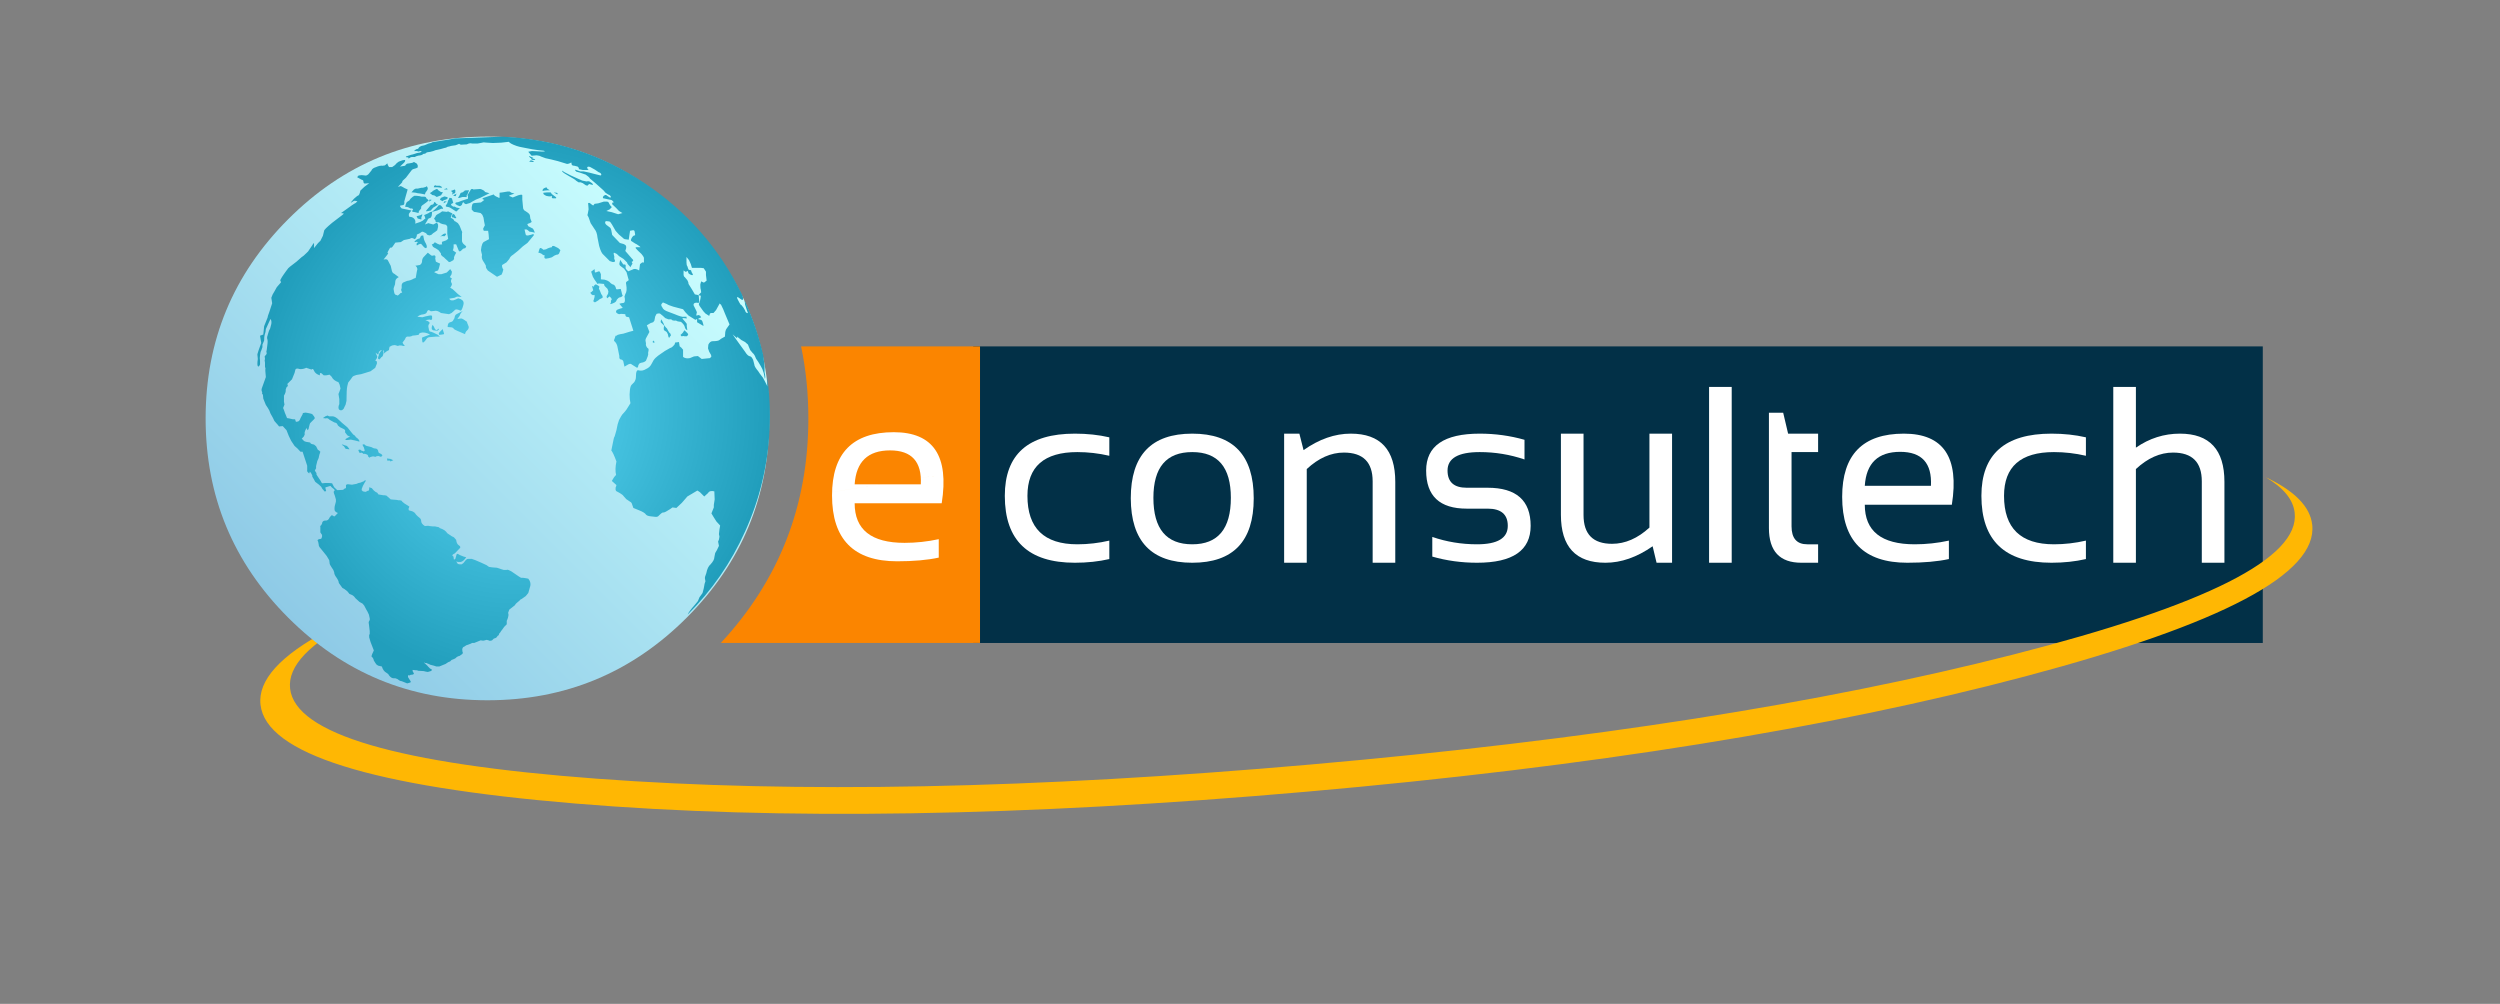
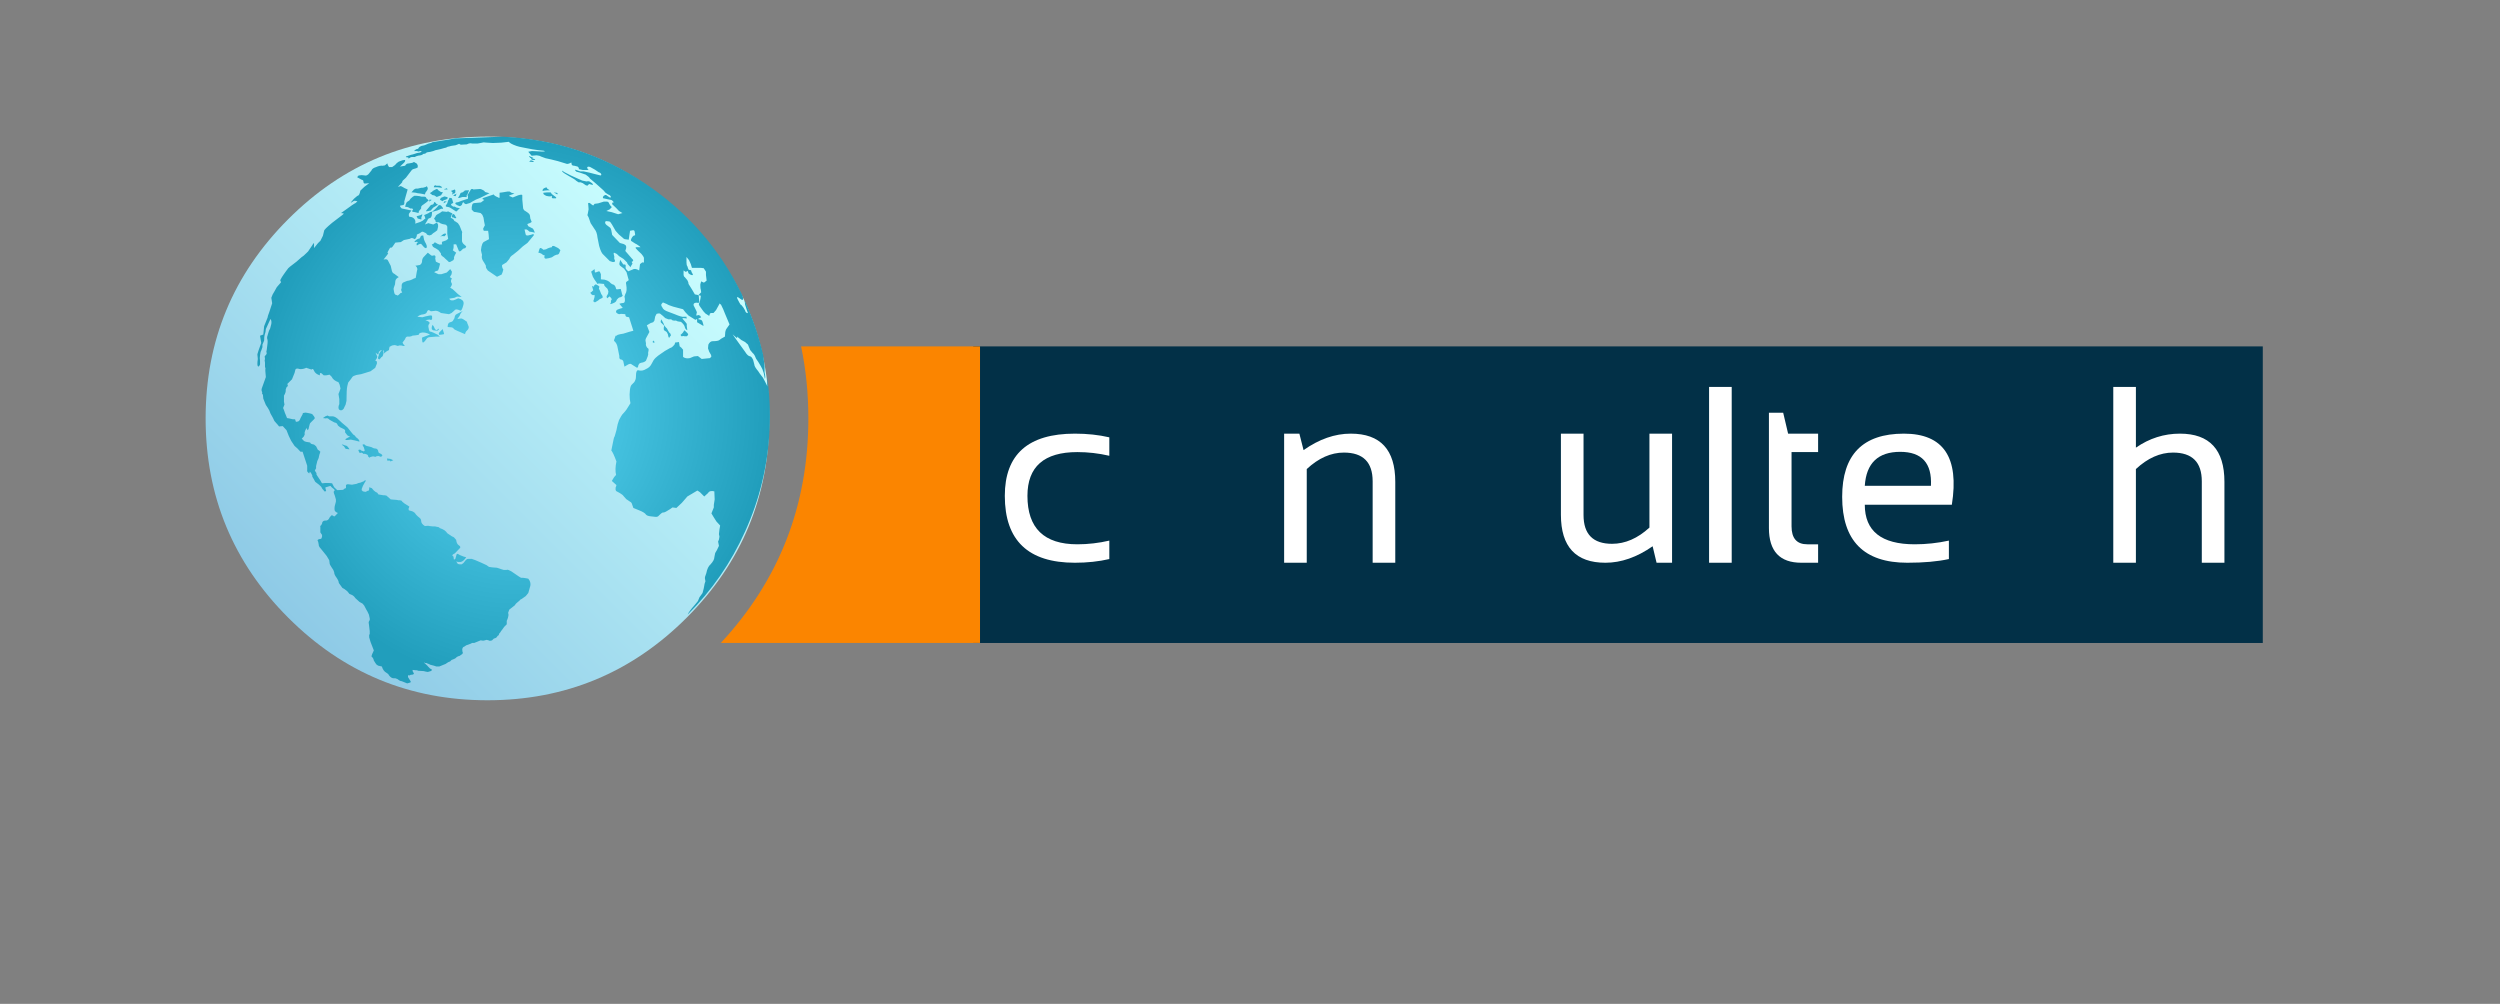
<svg xmlns="http://www.w3.org/2000/svg" width="100%" height="100%" viewBox="0 0 518 208" version="1.1" xml:space="preserve" style="fill-rule:evenodd;clip-rule:evenodd;stroke-linejoin:round;stroke-miterlimit:2;">
  <rect x="0" y="0" width="518" height="208" fill="#808080" stroke="none" />
  <g id="PathID_1" transform="matrix(2,0,0,1.065,335.25,102.5)">
    <path d="M-66.8,-28.85L66.8,-28.85L66.8,28.85L-66.8,28.85L-66.8,-28.85" style="fill:rgb(2,48,71);fill-rule:nonzero;" />
  </g>
  <g id="PathID_3">
    </g>
  <g id="PathID_7">
    <path d="M165.989,71.778L203.059,71.778L203.059,133.222L149.348,133.222C161.445,120.208 167.492,104.701 167.492,86.7C167.492,81.52 166.991,76.546 165.989,71.778Z" style="fill:rgb(251,133,0);fill-rule:nonzero;" />
  </g>
  <g id="PathID_5" transform="matrix(1.019,0,0,1.019,169.85,116.3)">
-     <path d="M24.8,-11.8L7.1,-11.8C7.1,-6.433 10.483,-3.75 17.25,-3.75C19.583,-3.75 21.9,-4 24.2,-4.5L24.2,-0.75C21.9,-0.25 19.083,0 15.75,0C6.917,0 2.5,-4.467 2.5,-13.4C2.5,-21.967 6.683,-26.25 15.05,-26.25C23.083,-26.25 26.333,-21.433 24.8,-11.8M7.1,-15.65L20.55,-15.65C20.783,-20.25 18.7,-22.55 14.3,-22.55C9.8,-22.55 7.4,-20.25 7.1,-15.65" style="fill:white;fill-rule:nonzero;" />
-   </g>
+     </g>
  <g transform="matrix(1.051,-0.105,0.078,0.784,269,117.35)">
    <g>
      <g id="PathID_9">
            </g>
    </g>
  </g>
  <g transform="matrix(0.975,0,0,0.859,4.259,26.566)">
-     <path d="M477.114,84.176C483.276,87.473 486.574,91.294 487.006,95.637C488.18,107.424 467.897,119.607 426.156,132.185C384.416,144.762 333.448,154.049 273.252,160.044C213.057,166.04 161.259,166.989 117.857,162.891C74.455,158.793 52.168,150.851 50.994,139.063C49.82,127.276 70.103,115.093 111.844,102.515C117.541,100.799 123.411,99.143 129.448,97.55C125.17,98.68 120.985,99.839 116.89,101.028C76.065,112.887 56.196,124.271 57.282,135.18C58.369,146.088 80.093,153.33 122.455,156.903C164.817,160.476 215.404,159.334 274.217,153.476C333.03,147.619 382.848,138.76 423.673,126.902C464.498,115.043 484.367,103.659 483.281,92.75C482.965,89.583 480.909,86.724 477.114,84.176ZM130.285,97.33L129.743,97.472L130,97.405L130.285,97.33ZM131.164,97.1L130.918,97.164L131.041,97.132L131.164,97.1ZM149.281,92.677L149.252,92.684L149.281,92.677ZM206.387,81.937C186.413,84.991 167.71,88.495 150.272,92.452C167.659,88.508 186.365,85.003 206.387,81.937ZM207.325,81.794L206.6,81.905L207.206,81.812L207.325,81.794Z" style="fill:rgb(255,183,3);fill-rule:nonzero;" />
-   </g>
+     </g>
  <g id="PathID_11" transform="matrix(0.713,0,0,0.713,101,86.7)">
    <path d="M57.9,57.9C41.9,73.9 22.6,81.9 0,81.9C-22.6,81.9 -41.9,73.9 -57.9,57.9C-73.9,41.9 -81.9,22.6 -81.9,0C-81.9,-22.6 -73.9,-41.9 -57.9,-57.9C-41.9,-73.9 -22.6,-81.9 0,-81.9C22.6,-81.9 41.9,-73.9 57.9,-57.9C73.9,-41.9 81.9,-22.6 81.9,0C81.9,22.6 73.9,41.9 57.9,57.9" style="fill:url(#_Linear1);fill-rule:nonzero;" />
  </g>
  <g id="PathID_13" transform="matrix(0.708,0,0,0.708,53.35,28.25)">
    <path d="M93.7,12.35L95.05,12.95L96.3,13.2C96.633,13.1 96.917,13.1 97.15,13.2L97.9,13.7C98.233,14.033 98.267,14.2 98,14.2L97.05,13.95L96.55,14.45L96.05,14.3L95.2,13.7L94.55,13.45L93.95,13.45L93.2,12.95C93.133,12.783 92.433,12.333 91.1,11.6C90.033,11 89.417,10.583 89.25,10.35C89.083,10.117 89.083,10.033 89.25,10.1L89.85,10.5L91.7,11.45L93.7,12.35M87.15,16.65C86.583,16.417 86.667,16.367 87.4,16.5C87.8,16.5 87.917,16.667 87.75,17L87.15,16.65M86.15,17.4C85.917,17.633 85.35,17.633 84.45,17.4L83.8,17C83.633,16.767 83.6,16.6 83.7,16.5L84.8,16.4L85.8,16.4L86.15,16.9L87.15,17.65C87.483,17.883 87.533,18.05 87.3,18.15L86.4,18.15L86.15,18L86.15,17.4M84.8,15.3L85.55,15.8L84.8,15.8L83.8,15.9C83.5,16.067 83.383,16.033 83.45,15.8C83.45,15.533 83.617,15.317 83.95,15.15L84.55,14.9L84.8,15.3M81,28.15L80.35,28L79.6,27.9L79.15,27.5L78.75,27.25L78.15,27.25L78.5,28.75C78.6,28.983 78.85,29.067 79.25,29L80.25,28.75C80.583,28.583 80.783,28.583 80.85,28.75C80.95,28.817 80.917,28.933 80.75,29.1L79,31.2L77.65,32.2L76.3,33.45L74.8,34.65C74.233,34.983 73.867,35.4 73.7,35.9L72.85,36.9L71.85,37.5C71.583,37.6 71.5,37.817 71.6,38.15C71.6,38.383 71.717,38.667 71.95,39L71.7,39.85L71.45,40.45L70.1,41.1L67.9,39.6L67.4,39.25L66.9,38.5L66.8,37.75L66.3,36.9C65.8,36.233 65.583,35.617 65.65,35.05C65.75,34.783 65.717,34.45 65.55,34.05L65.4,33.3L65.55,32.3L65.8,31.45L66.15,30.95L67.75,30.1L67.65,28.75L67.5,27.65L66.3,27.65C66.133,27.55 66.05,27.333 66.05,27L66.4,26.3L66.55,26.05L66.3,24.8L66.15,23.8L65.8,22.95L65.3,22.45L64.05,22.2L63.35,22.1L62.7,21.45L62.7,20.7L62.85,20C62.917,19.667 63.233,19.5 63.8,19.5L65.4,19.35L66.4,18.6C66,18.467 65.8,18.35 65.8,18.25L66.15,18L69.15,17C69.217,17.267 69.667,17.567 70.5,17.9C70.733,18.133 70.85,18.083 70.85,17.75L70.85,16.5L71.7,16.4L73.2,16.15L73.8,16.15L74.3,16.5L75.2,16.75L73.8,17.25C73.567,17.417 73.567,17.5 73.8,17.5L74.7,17.9L76.3,17.25C77.1,17.017 77.5,17.017 77.5,17.25L77.5,18.5L77.75,21.1L78,21.6L78.75,22.1C79.417,22.5 79.75,22.9 79.75,23.3L79.85,24.05L80.25,25.05C79.983,25.283 79.65,25.45 79.25,25.55C79.017,25.617 78.933,25.7 79,25.8L79.25,26.3L80.6,27L80.85,27.4L81.1,28C81.267,28.167 81.233,28.217 81,28.15M84.45,33.05C85.017,32.717 85.583,32.517 86.15,32.45C86.15,32.117 86.367,32 86.8,32.1L88,32.7L88.65,33.3L88.4,33.95C88.3,34.417 88,34.65 87.5,34.65L86.9,34.9L86.15,35.4L85.3,35.65L84.45,35.8C84.117,35.8 83.95,35.633 83.95,35.3L84.05,34.8C83.817,34.867 83.533,34.733 83.2,34.4C82.8,34.167 82.467,34.05 82.2,34.05L82.45,33.2C82.55,32.767 82.717,32.6 82.95,32.7C83.05,32.7 83.3,32.867 83.7,33.2L84.45,33.05M100,39.5C100.167,39.567 100.333,39.85 100.5,40.35L100.5,41.85L101.6,41.95L102.35,42.2L102.95,42.55L103.35,42.95C103.583,43.183 103.9,43.35 104.3,43.45C104.633,43.683 104.85,44.083 104.95,44.65C104.95,44.817 105.4,44.817 106.3,44.65L106.55,45.55C106.617,46.017 106.733,46.383 106.9,46.65C106.567,46.983 106.233,47.15 105.9,47.15C105.733,47.217 105.533,47.383 105.3,47.65C105.133,47.817 105.05,47.967 105.05,48.1C104.883,48.433 104.55,48.683 104.05,48.85L103.7,49L103.2,49.1L103.45,48.6L103.45,48.1L103.7,47.65L103.45,47.25L103.1,46.9C103.1,46.8 103.05,46.8 102.95,46.9L102.35,47.4C102.25,47.3 102.2,47.167 102.2,47C102.133,46.833 102.183,46.667 102.35,46.5L102.6,46.05L102.7,45.4L102.45,44.65L101.6,43.8L101.45,43.45L101.45,43.2L99.85,43.05L99.5,43.2L99.25,42.8L98.65,41.95L98.15,41.1L97.65,39.6L98.65,38.85L98.75,39.85L99.25,39.75C99.583,39.583 99.833,39.5 100,39.5M100.1,44.05C99.867,44.383 99.867,44.667 100.1,44.9L100.6,46.15L101,46.75L101,47.25C100.333,47.517 99.917,47.767 99.75,48L98.75,48.6L98.25,48.25L98.4,47.9L98.65,47L98.65,46.4L98.15,46.5L97.75,46.25C97.35,45.85 97.35,45.617 97.75,45.55L98.25,45.05L98,44.15C97.933,43.85 97.983,43.733 98.15,43.8L98.5,44.05C98.433,43.817 98.483,43.65 98.65,43.55L99,43.3L99.75,43.7L100.1,44.05M118.9,54.9C118.9,55.167 119.1,55.5 119.5,55.9L119.85,56.25L120.1,56.75L120.5,57.4L120.85,57.75L121,58.25L120.6,58.75C120.533,59.083 120.417,59.033 120.25,58.6L120.1,57.9L119.75,57.25L119,56.75L118.9,56.5L118.9,56L119,55.55L118.9,55.3L118.15,54.55C118.05,54.55 118,54.417 118,54.15L118.15,53.55L118.25,53.7L118.5,54.15L118.65,54.4L118.9,54.9M116.15,60.1L116.15,60.45L115.8,60.35C115.633,60.25 115.583,60.167 115.65,60.1L115.9,59.75L116.15,60.1M124.95,56.75L125.9,57.65L126.05,58.1L125.65,58.5L124.95,58.5C124.683,58.4 124.467,58.4 124.3,58.5C124.133,58.567 124.017,58.517 123.95,58.35L123.8,58.1L124.05,57.9L124.45,57.5L124.95,56.75M80.75,7.25C80.917,7.417 80.867,7.5 80.6,7.5L79.5,7.4L80,7L80.75,7.25M67.9,16.65L65.2,18L63.95,18.5L62.85,19.1L62.2,19.5L61.35,19.75C61.017,19.983 60.65,19.817 60.25,19.25L60,19.5L59.85,20L59.6,20.25L59.25,20.45C58.75,20.317 58.333,20.117 58,19.85C57.833,19.617 57.883,19.45 58.15,19.35L58.75,19.25L59.75,18.85L61.6,18.25L61.6,17.5C61.433,17.333 61.433,17.167 61.6,17L62.45,15.55L62.7,15.4C62.967,15.4 63.133,15.45 63.2,15.55L65.2,15.4L65.65,15.55L66.3,15.9L66.65,16.3L67.9,16.65M61.95,15.8L61.7,16.3L61.45,17C61.217,17.167 61.15,17.383 61.25,17.65C61.15,17.817 61.017,17.85 60.85,17.75L60,17.75L59.15,18C58.817,18.1 58.683,18.067 58.75,17.9L59.15,17.25C59.317,16.75 59.467,16.5 59.6,16.5L60,16.4L60.5,16.05C60.567,15.883 60.733,15.8 61,15.8L61.95,15.8M49.85,15.15L49.75,15.65L49.4,16.15L49.15,16.5L49,17L47.75,16.75L46.9,16.65L46.3,16.5L45.4,16.4L45.05,16.4L45.8,15.55L46.3,15.3L46.9,15.3L47.5,15.15L48,15.05L48.4,15.05L49.25,14.8C49.417,14.633 49.533,14.583 49.6,14.65L49.85,15.15M48,17.65L48.75,17.65C49.183,17.65 49.4,17.817 49.4,18.15L49.6,18.25L50.1,18.75L49.4,19.35L48.5,20L48.15,20.25L47.9,20.6L47.9,21.1L47.5,21.6C47.267,21.767 47.15,22.05 47.15,22.45L46.15,22.2L45.55,22.1C45.383,22.167 45.3,22.083 45.3,21.85C45.3,21.683 45.383,21.55 45.55,21.45L45.4,21.2L45.2,21.1L44.7,21.1L44.3,20.85L43.95,20.7L43.2,20.6L43.45,19.75C43.617,19.317 43.783,19.1 43.95,19.1L44.45,18.75L44.8,18.25L45.2,17.9C45.267,17.8 45.5,17.633 45.9,17.4L46.55,17.4L47.4,17.5L48,17.65M50.6,20.25C50.767,20.083 50.933,20 51.1,20C51.433,20 51.633,19.75 51.7,19.25L51.85,19.25L52.2,19.5L52.35,19.75L52.85,20L51.45,20.85L51,21.35L50.75,21.7L49.5,21.95C49.267,21.95 49.3,21.783 49.6,21.45L50.25,20.7L50.6,20.25M46.9,24.05L46.65,23.55L46.55,23.45C46.617,23.35 46.733,23.3 46.9,23.3L47.75,23.05C48.25,22.717 48.383,22.767 48.15,23.2L47.9,23.95C48.133,24.183 48.083,24.3 47.75,24.3L46.9,24.05M50.35,18.5L51,18.6L50.25,19.1L50.35,18.5M57.9,15.8L57.9,16.4L57.75,16.65C57.45,16.717 57.217,16.833 57.05,17L56.9,17L57.15,16.5L56.8,16.15C56.633,15.983 56.633,15.9 56.8,15.9L57.75,15.55L57.9,15.8M56.4,18L56.9,18.15L57.3,19.5C56.8,19.667 56.583,19.867 56.65,20.1L57.3,20.6C57.433,20.5 57.583,20.5 57.75,20.6L58.25,20.85L58.75,20.95L59.25,21.1L58.75,21.45L58.4,21.85C58.233,22.017 58.067,22.017 57.9,21.85L56.9,21.2C56.4,20.867 56.067,20.7 55.9,20.7L55.3,20.6C55.067,20.5 55.033,20.333 55.2,20.1L55.55,19.6L55.65,19.25L55.8,18.75L56.05,18.4L56.15,18L56.4,18M57.3,17.4L57.5,17.15L58.4,16.7C58.233,16.767 58.1,17.033 58,17.5L57.3,17.4M55.4,15.15L55.65,15.55L54.8,15.55C54.633,15.55 54.6,15.5 54.7,15.4L55.2,15.3L55.4,15.15M54.05,14.9L53.8,15.05L52.7,14.9L51.6,14.9L51.7,14.55C51.7,14.483 51.75,14.45 51.85,14.45L51.95,14.3L52.35,14.45L53.35,14.45L53.95,14.8L54.05,14.9M51.25,16.05C51.317,15.95 51.383,15.9 51.45,15.9L52.1,15.55C52.267,15.45 52.433,15.4 52.6,15.4L52.95,15.8L53.7,16.3L54.05,16.3C54.217,16.3 54.267,16.367 54.2,16.5L53.7,17.25L53.1,17.5L52.7,17.65L52.45,17.75C51.95,17.35 51.617,17.183 51.45,17.25L51.1,17.15L50.85,16.9L50.6,16.75C50.433,16.683 50.483,16.567 50.75,16.4C50.983,16.333 51.15,16.217 51.25,16.05M53.7,18L54.55,17.65C54.817,17.55 54.95,17.55 54.95,17.65L55.4,17.75C55.667,17.85 55.75,17.983 55.65,18.15L55.2,18.5L54.8,18.6C54.467,18.7 54.267,18.833 54.2,19L53.45,18.6L53.45,18.4L53.7,18M55.4,19.1L54.45,19.6L54.55,19.25C54.717,18.983 54.8,18.9 54.8,19L55.4,19.1M52.7,22.8L53.35,22.45L54.05,21.95L55.4,22.1L55.8,21.95L56.05,22.1L57.05,22.55L56.8,23.05L56.55,23.8C57.117,24.067 57.433,24.317 57.5,24.55L57.65,24.8L57.9,24.9L58.65,25.4L59.15,26.15L59.75,27.65C59.917,27.883 59.95,28.117 59.85,28.35L59.85,30.7L60,31.1L60.25,31.45L61.1,32.2L60.85,32.7L60.5,32.8C60.333,32.8 60.167,32.883 60,33.05L59.5,33.55L59.15,33.7L58.9,33.45L58.15,31.6L57.4,31.6L57.4,32.45L57.3,33.05L57.15,33.3L57.3,33.45L58.15,34.05L57.75,34.8L57.5,35.4C57.6,35.667 57.533,35.95 57.3,36.25L56.4,36.75C56.067,36.85 55.9,36.817 55.9,36.65L54.95,35.8L54.55,35.4L54.05,35.05L53.7,34.65L53.7,34.3L53.35,33.8L52.95,33.3C52.383,32.9 51.967,32.65 51.7,32.55L51.35,32.3L51,31.6C51.3,31.6 51.533,31.467 51.7,31.2C51.7,31.133 51.75,31.1 51.85,31.1C51.85,31 51.933,31 52.1,31.1L52.7,31.45L53.35,31.7L53.8,31.6L54.05,31.7L53.95,31.2L54.05,30.85L55.2,30.45L55.8,30L55.55,28.5L55.55,26.4L55.2,25.9L54.8,25.8L54.05,25.65L53.45,25.4L53.1,25.15L52.6,25.15C52.167,25.083 52,24.917 52.1,24.65L51.85,24.3C51.683,24.233 51.633,24.15 51.7,24.05L52.1,23.45L52.2,23.2L52.35,23.05L52.7,22.8M57.75,23.05L58,23.55L58.15,23.7L58.15,23.95L57.65,23.95L57.5,23.8L57.05,23.7C56.883,23.7 56.833,23.567 56.9,23.3L57.15,22.7L57.5,22.8L57.75,23.05M54.7,29.25C54.367,29.15 54.033,29.15 53.7,29.25L53.45,29.25L53.8,29.1L54.2,28.75C54.267,28.65 54.433,28.567 54.7,28.5L54.95,28.35L55.2,28.75L54.7,29.25M47.9,29.1L48.5,29L48.75,30.25L49,30.85C49.5,31.683 49.667,32.25 49.5,32.55C49.433,32.817 49.183,32.783 48.75,32.45L48,31.6C47.833,31.333 47.383,31.45 46.65,31.95L46.55,31.6L46.65,31.2L47.05,30.95L46.55,30.85L46.15,30.95L45.9,30.85L46.4,30.35C46.733,30.117 46.95,30 47.05,30L47.5,29.85L47.75,29.35C47.75,29.183 47.8,29.1 47.9,29.1M19.15,82.45L19.85,81.95L20.5,81.7L21,81.95L21.7,81.95C22.133,81.85 22.683,82.05 23.35,82.55L24.8,83.9L26.3,85.15L28,87.25L28.4,87.5L28.9,88.1C29.533,88.533 29.85,88.95 29.85,89.35L28.5,89L27.3,88.75C25.9,88.983 25.433,88.9 25.9,88.5L26.8,88L27.15,87.85C26.917,87.85 26.633,87.733 26.3,87.5L25.65,86.65L25.65,86L25.4,85.75L24.2,85.15C23.7,84.817 23.45,84.567 23.45,84.4L23.1,83.9L22.45,83.7L21.1,82.95C20.7,82.517 20.333,82.383 20,82.55L19.15,82.45M26.8,91.35L26.9,91.6L25.8,91.45L25.3,90.7L25.2,90.6L24.8,90.35C24.633,90.183 24.633,90.133 24.8,90.2C25.067,90.2 25.233,90.25 25.3,90.35L26.15,90.6L26.4,90.85L26.8,91.35M30,92.7L29.75,92.45L29.5,91.8L29.75,91.7L30.1,91.7L30.35,91.95L31.1,92.2L31.35,92.05L31.35,91.8L31.1,90.95L30.85,90.6L30.75,90.2L31.25,90.1L31.45,90.35L31.95,90.6L33.35,90.95C33.75,91.217 34.117,91.35 34.45,91.35C34.85,91.35 35.133,91.55 35.3,91.95L35.4,92.45L35.65,92.7C36.25,92.933 36.55,93.183 36.55,93.45L36.15,93.8L35.4,93.55C35,93.55 34.717,93.633 34.55,93.8L33.8,93.65L33.2,93.8C32.967,93.867 32.85,93.95 32.85,94.05L32.45,93.8L32.35,93.45L32.2,93.2C31.7,92.933 31.3,92.85 31,92.95L30.75,92.7L30.35,92.55L30,92.7M39.75,94.8L38.9,95.15L38.75,94.9L38.25,94.9C38.083,95 38,94.967 38,94.8L37.9,94.4L37.9,94.3L38.15,94.3L38.9,94.4L39.75,94.8M61.6,55.15L61.85,55.8L61.7,56.4L61.25,56.9C60.983,57.133 60.817,57.467 60.75,57.9C58.75,57.067 57.667,56.567 57.5,56.4C57.367,56.133 57.133,55.967 56.8,55.9L55.65,55.8C55.65,54.967 55.9,54.5 56.4,54.4C56.733,54.333 56.983,54.217 57.15,54.05L57.65,53.2C57.717,52.6 57.917,52.217 58.25,52.05L59.4,51.45L60.1,51.1C59.633,51.5 59.317,51.983 59.15,52.55L58.5,53.45L59.6,53.3C59.767,53.3 59.983,53.383 60.25,53.55L61.35,54.3L61.35,54.55L61.6,55.15M51.6,55.65L51.95,56.4L52.35,56.75L53.1,56.25C53.167,56.517 53,56.733 52.6,56.9L51.35,56.75L51,56.4L51,55.8L51.25,55.15L51.6,55.65M53.2,58.1C53.033,57.8 53.033,57.567 53.2,57.4L54.2,56.4L54.45,57.25C54.617,57.583 54.65,57.8 54.55,57.9L54.05,58L53.2,58.1M109.25,38.35L108.9,38C108.467,37.6 108.217,37.233 108.15,36.9L107.15,35.9L105.8,35.05L105.3,34.55C105.133,34.383 104.933,34.267 104.7,34.2C104.267,33.933 104.133,34.083 104.3,34.65L104.45,35.3C104.35,35.633 104.383,35.917 104.55,36.15C104.717,36.55 104.633,36.75 104.3,36.75C104.133,36.85 103.733,36.767 103.1,36.5L101.25,34.65C100.817,34.35 100.4,33.5 100,32.1L99.5,29.6C99.4,28.533 99.117,27.717 98.65,27.15L97.5,25.4L96.9,23.7L96.55,23.05L96.65,22.7L96.9,21.35L96.8,20C96.7,19.733 96.733,19.567 96.9,19.5C97.067,19.4 97.317,19.517 97.65,19.85L98.25,20.25L98.65,19.75L99.75,19.6L101.35,19.1L102.35,19.1C102.683,19.2 102.883,19.417 102.95,19.75L103.35,20.35L103.7,20.7L103.1,21.35L102.1,21.85L103.7,22.2L105.55,22.8L106.8,22.45L105.8,21.85L104.95,20.95L104.05,20.1C103.883,20.033 103.8,19.867 103.8,19.6C103.8,19.433 103.883,19.35 104.05,19.35C104.317,19.45 104.317,19.333 104.05,19C103.817,18.733 103.617,18.6 103.45,18.6L102.45,18.4L101.35,18.15C101.117,18.15 101.033,18.067 101.1,17.9C101.1,17.633 101.267,17.417 101.6,17.25C101.833,17.083 102.083,17.133 102.35,17.4L103.1,17.9C103.4,17.967 103.483,17.833 103.35,17.5C103.183,17.267 102.933,17.1 102.6,17L101.85,16.5L101.25,15.8L98.9,13.7L97.3,12.35C97.2,12.083 96.783,11.7 96.05,11.2L94.3,10.6L93.35,10.35C93.083,10.183 92.95,9.983 92.95,9.75L94.45,10.25L95.4,10.25L97.05,10.6L98.4,10.95L100,11.35C100.5,11.517 100.7,11.433 100.6,11.1C100.533,10.833 100.283,10.633 99.85,10.5L98.75,9.75L97.4,9C97,8.833 96.717,8.833 96.55,9C96.45,9.067 96.483,9.267 96.65,9.6C96.917,9.767 96.967,9.85 96.8,9.85L95.2,9.85L94.05,9.6L94.05,9.25L93.7,8.85L92.7,8.6C92.3,8.6 92.05,8.483 91.95,8.25L91.85,7.65C91.117,8.05 90.617,8.167 90.35,8L87.9,7.25L85.9,6.75L84.3,6.4L82.95,5.9C82.717,5.733 82.3,5.617 81.7,5.55L80.5,5.65C80.333,5.75 80.167,5.667 80,5.4L79.35,4.65C79.217,4.517 79.267,4.45 79.5,4.45L80.35,4.3L83.2,4.45C84.2,4.45 84.367,4.367 83.7,4.2L82.2,4.05L80.5,3.8L78.65,3.45L76.65,3.05L75.8,2.8C74.633,2.4 73.883,2 73.55,1.6L71.35,1.85L68.9,1.95L67.15,1.85C66.417,1.75 65.967,1.75 65.8,1.85L64.45,2.1L62.85,2.1C62.517,2 62.183,2 61.85,2.1L61.25,2.35L59.5,2.45L59,2.2L58,2.6L56.65,2.8L56.15,2.95L55.65,3.05L55.2,3.3L54.55,3.45L53.7,3.7L52.6,3.95L52.1,4.05L51.45,4.3L50.5,4.55L49.75,4.65C49.417,4.75 49.217,4.883 49.15,5.05L48.5,5.15C48.333,5.417 47.85,5.583 47.05,5.65L46.55,5.8C46.283,5.867 46.15,5.95 46.15,6.05L45.2,6.05C44.933,6.05 44.6,6.217 44.2,6.55C44.267,6.217 44.1,6.083 43.7,6.15L43.45,6.05L43.45,5.9L44.95,5.4L45.4,5.3L45.9,5.15L46.65,4.9C47.317,4.833 47.733,4.717 47.9,4.55C48.133,4.383 48.05,4.3 47.65,4.3L47.05,4.45L46.65,4.3L45.8,4.3L46.4,3.8C46.833,3.733 47.083,3.617 47.15,3.45C47.15,3.35 47.267,3.217 47.5,3.05L48,2.8L48.5,2.7L48.9,2.6L50.1,2.1L51.1,1.85L50.85,1.85L51.25,1.7L54.3,1.2L55.9,0.95L57.9,0.6L71.7,0.1C86.933,0.767 100.85,5.333 113.45,13.8C125.717,22.033 135.1,32.733 141.6,45.9C141.833,46.3 142,46.75 142.1,47.25C142.167,47.917 141.95,48.05 141.45,47.65L140.5,47C140.333,47.1 140.333,47.317 140.5,47.65L141,48.6C141.233,49.1 141.433,49.35 141.6,49.35L142.2,50.1L142.7,50.95C142.8,51.383 143,51.633 143.3,51.7C143.567,51.867 143.567,51.667 143.3,51.1L142.7,49.25L142.6,48.35L142.6,48.1C144.967,53.233 146.767,58.55 148,64.05L148.25,66L148.4,67.4L148.4,69C148.633,70.067 148.667,70.717 148.5,70.95L148.15,69.25L147.75,68.1L147.3,67.25L146.55,66L145.9,65.05C145.567,64.15 145.25,63.617 144.95,63.45L144.2,62.55L143.8,61.6L143.55,60.95L142.7,60.2L141.6,59.6L140.35,58.6C140.45,58.867 140.417,59 140.25,59L139.05,57.95L139.85,59.1L141,60.7L142.7,63.05C143.2,63.883 143.7,64.333 144.2,64.4C144.433,64.4 144.717,64.733 145.05,65.4L145.4,66.75C145.4,67.183 145.783,67.85 146.55,68.75L147.05,69.5L147.9,70.6L148.5,71.7L149.25,73.2L149.15,70.2C149.883,75.467 150.117,80.7 149.85,85.9C149.383,96.267 147,106.183 142.7,115.65C138.6,124.783 133,132.883 125.9,139.95C126.067,139.45 126.767,138.5 128,137.1L128.9,136L129.35,134.9L130.25,133.65L130.6,132.3L130.85,130.95L131.1,130.2C130.933,129.633 130.9,129.183 131,128.85L131.35,127.85C131.583,126.617 132,125.75 132.6,125.25C133.333,124.45 133.7,123.767 133.7,123.2L133.95,121.95L134.45,121.1L135.05,119.85L134.8,118.6L135.05,118L135.2,117.15L135.05,116.4L135.2,115.05L135.4,113.9L134.95,113.4L134.3,112.7L133.45,111.35L132.85,110.35L133.55,108.6L133.55,107.85L133.8,106.25L133.7,103.9C132.8,103.667 132.183,103.833 131.85,104.4L130.75,105.4L129.5,104.15L128.75,103.65L125.8,105.4L124.2,107.25L122.6,108.75L121.45,108.6L120.75,109.1L119.5,109.85L118.9,110.1C118.733,110 118.483,110.083 118.15,110.35L117.5,110.95C117.267,111.283 116.9,111.417 116.4,111.35L115.05,111.2C114.383,111.133 113.933,110.967 113.7,110.7C113.467,110.3 112.8,109.883 111.7,109.45L110,108.75L109.6,107.6C109.533,107.3 109.333,107.067 109,106.9L107.9,106.15L107.15,105.3C106.983,105.033 106.617,104.733 106.05,104.4L104.95,103.8L104.8,103.45L104.8,102.95C104.8,102.783 104.85,102.617 104.95,102.45L105.05,102.05L103.7,100.85C104.1,100.083 104.517,99.5 104.95,99.1C104.683,98.033 104.717,96.717 105.05,95.15C104.383,93.35 103.883,92.283 103.55,91.95L104.2,88.75C104.267,88.317 104.383,87.983 104.55,87.75L105.05,86L105.4,84.3L105.8,83.05L106.4,81.95C106.567,81.617 106.9,81.2 107.4,80.7L108,79.95L109.15,78.1C108.983,77.367 108.9,76.517 108.9,75.55L109,74.15C109.1,73.417 109.267,72.933 109.5,72.7L110.25,71.95C110.583,71.45 110.75,70.95 110.75,70.45C110.75,68.883 111.033,68.233 111.6,68.5C112.333,68.667 113.033,68.533 113.7,68.1C114.433,67.8 114.967,67.317 115.3,66.65L115.9,65.55C116.233,65.05 116.7,64.583 117.3,64.15L119.25,62.8L120.75,61.95C121.15,61.883 121.6,61.517 122.1,60.85L122.2,60.45L122.2,60.35L123.35,60.2L123.55,61.45L124.05,61.85L124.55,62.45L124.55,64.55C125.05,64.95 125.717,65.067 126.55,64.9L127.75,64.4L128.9,64.3L130,65.15L132.45,64.9L132.85,64.4L132.7,63.9L132.2,63.05L131.85,62.05L131.95,60.95C132.283,60.283 132.7,59.95 133.2,59.95C134.267,59.95 134.933,59.833 135.2,59.6C135.333,59.433 135.867,59.1 136.8,58.6L136.9,57.25C137,56.75 137.133,56.417 137.3,56.25L138.15,55.05L136.8,51.85L136.3,50.6L135.65,49.25C135.417,49.15 135.3,49.017 135.3,48.85L134.2,50.85L133.45,51.7L132.85,51.7C132.583,51.7 132.417,51.817 132.35,52.05L132.2,52.55L131.1,51.85L130.5,51.2L129.35,49.6L129.15,49.1C129.45,48.533 129.65,47.717 129.75,46.65L129.15,46.5C129.05,46.433 129.117,46.317 129.35,46.15L129.85,45.65L129.75,44.9C129.65,44.667 129.6,44.3 129.6,43.8L129.6,43.3L129.85,42.45L130.6,42.8L130.85,42.7L131.45,42.2L131.25,40.6L131.25,39.6L130.6,38.6L129.85,38.5L127.15,38.5C126.983,37.767 126.7,37.017 126.3,36.25L125.55,35.3L125.55,36.9C125.55,37.467 125.633,37.833 125.8,38L126.05,38.75C126.117,38.983 126.233,39.1 126.4,39.1C126.667,39.1 126.833,39.15 126.9,39.25L127.05,39.75L127.4,40.35C127.467,40.583 127.35,40.667 127.05,40.6C126.717,40.5 126.417,40.333 126.15,40.1L125.9,39.35C125.567,39.617 125.333,39.7 125.2,39.6L124.7,39.25L124.7,40.6C124.767,40.933 124.883,41.133 125.05,41.2L125.8,42.1C126.033,42.5 126.15,42.867 126.15,43.2L127.15,44.8L128,46.25L128.75,46.4C129.083,46.467 129.217,46.583 129.15,46.75L129.25,48C129.317,48.5 129.233,48.75 129,48.75C128.667,48.65 128.333,48.65 128,48.75C127.667,48.917 127.55,49.167 127.65,49.5L128.25,50.7C128.583,51.3 128.667,51.683 128.5,51.85L128.4,52.45L129.15,52.3L129.6,52.55L129.85,53.05L129.6,53.05L129.15,53.3C128.883,53.4 128.883,53.483 129.15,53.55L129.75,53.7C129.983,53.767 130.15,53.967 130.25,54.3C130.583,55.3 130.617,55.667 130.35,55.4L128.65,54.4L128.65,53.45L128.15,53.7L126.15,52.45L125.2,51.45L124.55,50.6L121.7,49.85C120.633,49.517 120.017,49.267 119.85,49.1L118.65,48.6C118.317,48.933 118.15,49.183 118.15,49.35C118.15,49.517 118.267,49.767 118.5,50.1C118.667,50.6 119.25,51.017 120.25,51.35L122.1,52.05C123.5,52.65 124.4,52.9 124.8,52.8L125.55,52.8L125.55,52.95L125.65,53.3L124.7,53.2C124.367,53.2 124.283,53.283 124.45,53.45L125.2,54.3L125.65,54.9C125.583,55.167 125.633,55.783 125.8,56.75C125.4,56.583 125.15,56.267 125.05,55.8C124.983,55.367 124.617,54.867 123.95,54.3L122.95,54.15C122.617,53.917 122.283,53.85 121.95,53.95L121.35,53.8L121.1,53.55L120.25,53.55L119.35,53.2L118.65,52.55L117.9,51.95C117.733,51.783 117.367,51.783 116.8,51.95L116.4,52.7L116.15,53.95L115.8,54.4L115.05,54.65L113.95,55.3L114.7,57.25L113.7,59.1C113.6,59.267 113.55,59.483 113.55,59.75L113.7,60.6C113.6,61 113.717,61.417 114.05,61.85L114.45,62.2L114.45,62.7L114.3,63.45C114.4,63.617 114.367,63.933 114.2,64.4L113.7,65.65C113.367,65.983 112.917,66.183 112.35,66.25C111.917,66.35 111.667,66.517 111.6,66.75L111.45,67C111.45,67.333 111.333,67.583 111.1,67.75L109.5,66.75C109.333,66.517 109,66.517 108.5,66.75L107.4,67.4L107.05,65.8C106.883,65.467 106.633,65.3 106.3,65.3C105.967,65.2 105.833,64.867 105.9,64.3L105.3,61.35C105.133,60.75 104.85,60.283 104.45,59.95C104.283,59.883 104.317,59.6 104.55,59.1L104.8,58.35L105.05,58.35L105.4,58.1L106.15,57.9L107.05,57.75L109,57.15L110,56.9L108.75,52.95L108,52.8C107.767,52.733 107.65,52.483 107.65,52.05L106.4,51.95L105.8,52.05C105.4,51.917 105.15,51.767 105.05,51.6C104.883,51.5 104.883,51.283 105.05,50.95C105.15,50.783 105.483,50.617 106.05,50.45L106.9,50.2L105.9,49L106.4,48.85L107.15,48.75C107.483,48.65 107.6,48.2 107.5,47.4L107.4,46.9L107.65,46.15C108.05,45.583 108.133,44.633 107.9,43.3C107.8,42.967 107.833,42.717 108,42.55L108.65,42.1L108,39.75L107.3,38.75L106.3,38C106.033,37.833 105.9,37.583 105.9,37.25L106.15,36.15L107.05,37.5L107.5,37.5L107.75,37.65L107.75,38.25C107.683,38.483 107.767,38.733 108,39L108.5,39.5L109.75,39C110.25,38.667 110.9,38.75 111.7,39.25L111.95,37.4L112.45,37C112.717,36.833 112.933,36.833 113.1,37L113.1,35.55L112.85,35.05L112.35,34.4L111.6,33.7L111.1,33.2L110.75,32.8C110.583,32.633 110.617,32.517 110.85,32.45L112.1,32.45L111.85,32.2C111.183,31.7 110.733,31.417 110.5,31.35L109.35,30.6C109.217,30.433 109.3,30.1 109.6,29.6C109.867,29.2 110.117,29 110.35,29C110.517,29 110.567,28.867 110.5,28.6L110.35,27.75C110.283,27.517 110.083,27.433 109.75,27.5L109,27.65L109,27.9L108.9,28.5L108.65,30.25L107.5,30.1C107.267,30.033 107.033,29.867 106.8,29.6L105.8,28.75L104.8,27.65L103.8,25.9C103.5,25.333 103.217,25 102.95,24.9L101.95,24.8C101.617,25.133 101.667,25.5 102.1,25.9L103.1,26.65C103.333,26.817 103.483,27.1 103.55,27.5L103.8,28.85L106.05,31.2L106.55,31.35C106.95,31.417 107.267,31.533 107.5,31.7C107.833,31.867 107.967,32.2 107.9,32.7L107.65,33.55L109.6,35.8C110.1,36.2 110.067,36.517 109.5,36.75L109.75,37.25L109.35,37.9C109.217,38.067 109.183,38.217 109.25,38.35M80.75,6.55C81.317,6.683 81.433,6.8 81.1,6.9L80.5,6.9L80.1,6.65C80.033,6.483 80.083,6.4 80.25,6.4L79.85,6.3L79.5,5.9C79.4,5.733 79.433,5.7 79.6,5.8L80.35,6.15L80.75,6.3L80.35,6.4L80.75,6.55M43.1,61.2C43.033,61.333 42.9,61.383 42.7,61.35L42.1,61.2L41.45,61.2L41.1,61.35L40.6,61.2L40.25,61.1L40,61.1L39.4,61.2L38.65,61.6L38.5,62.3C38.6,62.467 38.433,62.633 38,62.8C37.767,62.9 37.45,63.15 37.05,63.55C37.117,63.05 37.033,62.717 36.8,62.55L36.8,62.8L36.9,63.45L36.65,64.3L36.4,64.55C36.233,64.617 36.117,64.733 36.05,64.9L35.65,65.3L35.3,65.05L35.3,64.65L35.4,64.4L35.65,63.55L36.15,62.8L36.4,62.55L36.15,62.55L35.55,63.05L35.4,63.7L35.3,63.9L34.55,63.3L35.05,64.4L34.95,64.9L34.45,65.65L34.55,65.65L34.95,65.9L34.95,66.5L34.45,67.75L33.1,68.75L30.35,69.6L28.9,69.85C28.3,70.017 27.917,70.217 27.75,70.45L27.3,71.1L26.55,72.05L26.3,73.05C26.133,73.717 26.05,75.167 26.05,77.4L25.8,78.5L25.55,79L25.2,79.75L24.8,80.1C24.4,80.267 24.067,80.183 23.8,79.85C23.633,79.45 23.683,78.95 23.95,78.35L23.95,76.9L23.7,75.4L23.95,74.8L24.3,73.8L24.05,72.7L23.7,71.95C22.7,71.617 22.033,71.083 21.7,70.35L21.1,69.75L20.1,69.95L19.4,69.95L18.9,69.5C18.567,69.167 18.35,69.167 18.25,69.5L18.25,69.95C17.35,69.65 16.783,69.2 16.55,68.6C16.383,68.2 16.217,68.033 16.05,68.1L15.8,68.25L14.15,67.7C14.283,67.767 14.083,67.867 13.55,68C12.917,68.167 12.383,68.167 11.95,68C11.55,67.9 11.267,67.983 11.1,68.25L10.85,69.25L10.1,71.1L8.75,72.45L8.9,73.05L8.5,73.45L8.25,74.15C8.35,74.583 8.183,75.167 7.75,75.9L7.75,77.65L7.9,78.5L7.5,79.5L7.75,80.1L8,80.85L8.25,81.45L8.65,82.45L9.25,82.55L10.35,82.8L11,82.8L11.25,83.55L11.85,83.45C12.183,83.35 12.433,83.017 12.6,82.45L13.2,81.35C13.2,81.083 13.283,80.95 13.45,80.95L14.05,80.85L14.7,80.95L15.4,81.1C15.833,81.167 16.083,81.283 16.15,81.45L16.55,81.95L16.8,82.45L16.55,82.8L15.55,83.8C15.383,83.867 15.217,84.317 15.05,85.15L14.95,85.65L14.7,86L14.2,85.3L14.2,85.65L13.95,86.15L13.8,86.65L13.8,87.4L13.7,87.5L13.55,87.85L12.95,88.5L13.35,88.85C13.483,89.183 13.967,89.4 14.8,89.5L15.4,89.6L15.55,89.85C15.717,90.017 16.05,90.133 16.55,90.2L17.15,90.7L17.65,91.7L18.15,92.05L18.4,92.3L18.25,92.8L18.15,93.05L18,93.65L17.9,94.15L17.5,95.05L17.15,96.5L17.15,97.15L16.8,97.75L16.9,98L17.3,98.6C17.2,98.767 17.2,98.9 17.3,99L17.5,99.35L18.5,100.85L18.75,101.35L19,101.55L19.75,101.45L21,101.45L21.85,101.55L22.1,102.05L22.45,102.7L23.35,103.55L25.05,103.45L25.55,103.05L25.9,102.95L25.9,102.05C25.9,101.983 26.067,101.9 26.4,101.8L27.65,101.95L29,101.7C29.267,101.533 29.633,101.417 30.1,101.35L31.1,100.95C31.333,100.717 31.5,100.6 31.6,100.6L31.6,100.7L31.7,100.85L31.45,101.2L30.85,102.3L30.5,103.2L30.5,103.55L30.85,103.9L31.6,104.05L31.95,103.9C32.217,103.733 32.433,103.65 32.6,103.65L32.7,103.2L32.7,102.7L33.45,102.95L34.05,103.65L34.55,104.05L35.05,104.3L35.4,104.8L36.9,105.05L37.3,105.05L37.75,105.15L39,106.25L40.75,106.4L41.25,106.5L41.7,106.5L42.2,106.65L42.35,106.9L42.95,107.4L44.45,108.35L44.2,109L44.3,109.45L45.2,109.7L45.55,109.85L46.05,110.2L46.4,110.7L46.9,111.2L47.5,111.7C47.767,111.933 47.9,112.217 47.9,112.55C47.9,113.117 48.267,113.617 49,114.05C49.667,113.95 50.117,113.95 50.35,114.05L51.25,114.15L51.95,114.15L52.6,114.3C52.933,114.3 53.183,114.417 53.35,114.65C54.417,114.983 55.15,115.483 55.55,116.15L56.8,117L57.5,117.35L58.15,118.1C58.217,118.7 58.383,119.15 58.65,119.45L59.25,119.95C59.417,120.217 59.383,120.433 59.15,120.6L57.75,122.05C57.183,122.317 56.95,122.533 57.05,122.7L57.4,123.05L57.4,123.4L57.5,123.9L57.9,123.65L58.15,122.8C58.217,122.3 58.383,122.1 58.65,122.2L59.25,122.55L60.25,122.95L61.1,123.2C60.533,124 60,124.45 59.5,124.55L58.65,124.55L58.15,124.4L58.65,125.15L59.15,125.25L59.75,125.25L60.25,124.9L60.85,124.15C61.117,123.817 61.4,123.65 61.7,123.65L62.7,123.65L63.8,124.05L65.55,124.8L67.05,125.5L67.75,126L68.75,126.15L70.1,126.25L71.25,126.65L72.1,126.9L72.85,126.9C73.017,126.8 73.217,126.8 73.45,126.9L74.2,127.25L76.55,128.85L77.15,129.2L77.75,129.2L78.75,129.35L79.25,129.45L79.6,129.95C79.867,130.45 79.95,130.983 79.85,131.55L79.25,133.65L78.5,134.55L77.3,135.4C77.033,135.467 76.817,135.633 76.65,135.9L76.05,136.4C75.717,136.633 75.467,136.917 75.3,137.25L73.7,138.5L73.35,139.45L73.45,139.85L73.45,140.2L73.35,140.7L73.2,141.2L72.95,141.8L72.95,142.8L72.2,143.55L71.6,144.4C71.433,144.567 71.233,144.85 71,145.25L70.75,145.5L70.6,146C70.367,146.1 70.25,146.183 70.25,146.25L69.85,146.75L69.15,147L68.65,147.5C68.15,147.667 67.817,147.667 67.65,147.5L67.05,147.35L66.55,147.5L66.05,147.6L65.3,147.5L64.45,147.85L63.45,148.25L62.85,148.25L62.35,148.5L61.1,148.95L60.5,149.35C60.233,149.417 60.067,149.583 60,149.85C59.9,150.017 59.9,150.35 60,150.85L60.1,151.05L60,151.45L59.15,152.05C58.65,152.15 58.267,152.367 58,152.7L57.65,152.9L57.05,153.15C56.883,153.15 56.667,153.317 56.4,153.65L55.8,153.9L55.05,154.4L53.2,155.15L52.35,155.15L51.6,154.9L50.6,154.65L50.1,154.4L49.75,154.3C49.65,154.133 49.4,154.083 49,154.15L48.75,153.9L48.75,154.05L49.15,154.4L49.6,154.8L50,155.25L50.5,155.75L51,156L51,156.25C51,156.417 50.617,156.583 49.85,156.75L49.25,156.65L48.65,156.5L47.05,156.4L46.65,156.25L46.3,156.25L45.4,156.15L45.4,156.5L45.8,157.25L45.55,157.5L44.8,157.6L44.55,157.75L44.3,157.75C44.133,157.65 44.05,157.683 44.05,157.85L44.05,158.25L44.8,159.45C44.9,159.617 44.867,159.75 44.7,159.85L43.8,160.1L43.2,159.85L42.2,159.45C41.867,159.45 41.467,159.25 41,158.85L40.35,158.6L39.85,158.6C39.383,158.6 38.933,158.317 38.5,157.75L38.25,157.35L37.75,157C37.117,156.667 36.667,156.05 36.4,155.15L35.3,154.9L34.8,154.55L34.45,154.05L34.05,153.4C33.983,152.933 33.75,152.533 33.35,152.2L33.55,151.55L34.05,150.45L33.1,148L32.7,146.65C32.633,146.15 32.683,145.817 32.85,145.65L32.85,144.8L32.7,143.55L32.6,142.7C32.5,142.367 32.533,142.067 32.7,141.8C32.867,141.633 32.917,141.383 32.85,141.05L32.6,139.95L32.2,139.1L31.85,138.5L31.45,137.75L31.25,137.35L30.75,136.75L29.85,136.25L28.65,135.15C28.317,134.65 27.933,134.317 27.5,134.15L26.9,133.9L26.3,133.15L25.4,132.45C25,132.283 24.767,132.117 24.7,131.95L23.8,130.7C23.8,130.3 23.567,129.767 23.1,129.1C22.667,128.533 22.45,128.033 22.45,127.6L22.2,126.9L21.7,126.15L21.25,125.4C21.15,125.233 21.1,125.033 21.1,124.8L21,124.05L20.25,122.8L19.25,121.55L18.15,120.2C17.983,119.967 17.9,119.683 17.9,119.35L17.75,118.6C17.583,118.433 17.55,118.267 17.65,118.1C17.817,117.933 18.017,117.85 18.25,117.85C18.517,117.85 18.683,117.767 18.75,117.6L18.9,117.15L18.9,116.65L18.4,115.9L18.4,114.3C18.3,114.133 18.383,113.967 18.65,113.8L18.9,113.3C18.9,113.067 18.983,112.867 19.15,112.7C19.317,112.533 19.517,112.45 19.75,112.45C20.417,112.517 20.867,112.217 21.1,111.55L21.6,110.95C21.833,110.883 22.033,110.933 22.2,111.1C22.367,111.267 22.533,111.267 22.7,111.1L23.55,110.2C23.317,110.2 23.033,110.033 22.7,109.7C22.533,109.467 22.5,108.983 22.6,108.25L22.95,106.9L22.95,106.25L22.6,105.05C22.267,104.283 22.217,103.867 22.45,103.8L22.6,103.65L22.45,103.3L21.7,102.7L21.35,102.3L20,102.7L19.85,102.8L20.1,103.8L19.85,103.9L19.6,103.9L19.25,103.45L19,103.2L18.65,102.55L18,101.95L16.9,101.1L16.4,100.2C16.067,99.733 15.95,99.417 16.05,99.25L15.65,98.5L15.3,98.1L15.2,98.6L15.05,98.6L14.7,98.25C14.533,98.083 14.483,97.917 14.55,97.75L14.55,96.4L13.2,92.3L12.6,92.3L12.35,92.05L11.7,91.35L10.85,90.6L9.85,89.1L9.15,87.65L8.5,86L7.4,84.8L6.3,84.9L6.05,84.55L4.95,83.3L4.55,82.45L3.8,81.1L3.45,80.2L2.95,79.35L2.45,78.6L2.2,78L1.7,76.75L1.6,75.65L1.35,75.3L1.35,74.9C1.517,75.067 1.517,75.033 1.35,74.8C1.183,74.533 1.15,74.2 1.25,73.8L2.45,70.45C2.283,68.883 2.25,68.067 2.35,68L2.2,67.4L2.2,66.25L2.1,65.55L2.2,65.15L2.1,64.4L2.6,63.8L2.7,63.55L2.6,62.95L2.7,62.55L2.85,61.35C3.017,60.283 3.017,59.583 2.85,59.25C2.75,58.983 2.833,58.483 3.1,57.75C3.267,57.083 3.467,56.583 3.7,56.25L4.05,54.9C4.15,54.267 4.067,53.783 3.8,53.45L2.45,56.4L2.35,57.25L2.1,58.1C2,58.433 1.95,58.983 1.95,59.75L1.45,60.95L1.45,61.7L1.1,62.7C0.933,62.933 0.817,63.383 0.75,64.05C0.65,64.617 0.65,65.15 0.75,65.65L0.75,66.75C0.483,67.35 0.267,67.517 0.1,67.25C-0.067,67.017 -0.067,66.317 0.1,65.15L0,64.15C-0.1,63.983 0.017,63.45 0.35,62.55L1.1,60.45L0.75,58.35L1.7,58L1.95,55.55L2.95,53.05C2.95,52.817 3.117,52.283 3.45,51.45L4.3,48.85L4.05,47.25L4.45,46.25L4.95,45.4L5.65,44.15L6.9,42.7L6.65,42.1L7.15,41.2L7.65,40.45L8.25,39.6L9,38.6L9.5,38.15L11.45,36.65C12.617,35.583 13.317,35 13.55,34.9L14.8,33.7L16.05,31.85C16.283,31.35 16.45,31.183 16.55,31.35L16.55,32.7C17.35,31.633 17.967,30.933 18.4,30.6L19.15,29.1L19.5,27.65C19.5,27.383 20.283,26.6 21.85,25.3L24.8,23.05C25.133,22.817 25.267,22.65 25.2,22.55L24.45,22.45L25.65,21.6C27.317,20.367 28.35,19.667 28.75,19.5L29.25,19L28.5,18.85C28.267,18.85 27.933,19.017 27.5,19.35L27.3,19.35L28.25,18.25L29.25,17.4C29.65,17.4 29.933,16.9 30.1,15.9L31.25,14.8L32.7,13.7L31.7,13.8C31.233,13.9 31,13.7 31,13.2C31,12.933 30.833,12.767 30.5,12.7L29.15,11.95L29.6,11.45L30.5,11.35L31.45,11.45C31.717,11.55 32.05,11.433 32.45,11.1L33.35,10C33.483,9.567 33.933,9.233 34.7,9C35.433,8.667 36.083,8.533 36.65,8.6L37.3,8.5L38,7.9L38.15,8.4L38.5,9L39.4,9L40.25,8.4C40.583,7.967 40.95,7.633 41.35,7.4L42.45,7L43.2,6.9L43.2,7.25L42.95,7.65L41.7,8.85L43.2,8.6C43.367,8.3 43.567,8.1 43.8,8L44.45,7.9L45.3,7.75L45.8,7.5L46.65,8L46.9,8.5L46.9,9.1L46.4,9.35L45.55,9.6C45.317,9.7 45.15,9.833 45.05,10L43.45,12.1L42.7,12.8C42.467,12.967 42.35,13.183 42.35,13.45L41.1,14.8L41.95,14.55L42.45,14.8C42.783,15.033 43.283,15.283 43.95,15.55L43.35,17.65L42.95,19.1C43.05,19.6 42.967,19.933 42.7,20.1L41.85,20.25C41.683,20.317 41.683,20.467 41.85,20.7L42.2,21.1L45.05,21.7L44.55,22.35L44.3,22.7L44.3,23.2L44.45,23.55C45.017,23.55 45.467,23.717 45.8,24.05C46.2,24.45 46.317,24.95 46.15,25.55L47.65,25.05L48.4,24.65L48.9,24.2L49.15,24.05L48.9,23.3L48.75,23.05L49.6,22.7L50.1,22.45C50.367,22.217 50.617,22.1 50.85,22.1C51.117,22.1 51.283,22.017 51.35,21.85L51.95,21.35L52.6,20.7L52.95,20.25C53.117,20.083 53.367,20.083 53.7,20.25L54.2,20.85C54.367,21.183 54.317,21.3 54.05,21.2C53.883,21.133 53.6,21.217 53.2,21.45L52.6,21.7L51.7,21.95C51.3,22.05 51.1,22.133 51.1,22.2L51,23.2C50.833,23.7 50.617,23.95 50.35,23.95C50.183,23.95 50.017,24.067 49.85,24.3L49.75,24.55L49,25.8L50,25.4L50.5,25.55L51.45,25.8L52.2,25.4C52.3,25.233 52.433,25.233 52.6,25.4L52.85,25.8L52.85,26.5L52.6,27.5L51.95,28C51.617,28.167 51.25,28.45 50.85,28.85L50.25,29L49.6,28.75C49.533,28.483 49.3,28.283 48.9,28.15C48.467,27.883 48.167,27.833 48,28C47.767,28.233 47.317,28.483 46.65,28.75C46.65,29.317 46.45,29.767 46.05,30.1C45.617,29.867 45.333,29.75 45.2,29.75C45.033,29.75 44.817,29.833 44.55,30L43.35,30.25L42.85,30.35L41.95,30.95L40.35,31.1L39.6,32.2C39.367,32.533 39.167,32.65 39,32.55C38.833,32.55 38.633,32.8 38.4,33.3L38,34.05C38.167,34.05 38.25,34.1 38.25,34.2L38,34.65L36.9,36.05C37.4,35.95 37.733,35.95 37.9,36.05C38.067,36.117 38.233,36.35 38.4,36.75L39,37.9L39.25,39C39.35,39.667 39.6,40.067 40,40.2L41.35,41.2C40.783,41.467 40.45,41.833 40.35,42.3L40.25,43.3C39.917,44.133 39.783,44.633 39.85,44.8L40,45.65C40.067,46.05 40.233,46.3 40.5,46.4C40.9,46.467 41.067,46.55 41,46.65L41.6,46.15C41.833,45.817 42.083,45.7 42.35,45.8L42.1,45.15C42,44.983 42.033,44.733 42.2,44.4L42.2,43.45C42.3,43.117 42.433,42.9 42.6,42.8L43.8,42.3C44.467,42.233 45.133,42 45.8,41.6L46.3,41.45L46.65,39.5L46.8,38.85L46.65,38.35L46.3,37.9L46.05,37.9L47.5,37.65C47.833,37.483 48.05,37.183 48.15,36.75C48.15,36.117 48.317,35.633 48.65,35.3L49.85,34.05L50.6,34.65C50.867,34.917 51.117,35 51.35,34.9C51.85,34.733 52.1,34.867 52.1,35.3C52,35.7 52,35.95 52.1,36.05C52.1,36.45 52.183,36.683 52.35,36.75L53.45,37.25L53.1,38.6L52.85,39.25L52.1,39.5L51.7,39.75L52.95,40.35L53.8,40.35L55.4,39.85L56.4,38.85L56.9,39.6L56.8,40.35L56.3,41.2L56.9,41.6C56.567,42.067 56.533,42.517 56.8,42.95C57.033,43.183 56.9,43.633 56.4,44.3C56.9,44.533 57.35,44.867 57.75,45.3L58.65,46.15L59.75,47L58.4,46.9L57.65,47.25L56.15,47.5C56.25,47.9 56.633,48.067 57.3,48L58,47.75L58.75,47.4L59.5,47.65L60,48C60.333,48.333 60.417,48.783 60.25,49.35C59.917,50.683 59.583,51.217 59.25,50.95C58.417,50.55 57.883,50.55 57.65,50.95L56.8,51.7L56.05,52.05L53.7,51.7C52.967,51.133 52.3,50.933 51.7,51.1L50.75,51.2L50.35,50.95L50,50.85C49.9,50.85 49.767,51.017 49.6,51.35C49.533,51.683 49.25,51.917 48.75,52.05L47.9,52.2L47.3,52.45L46.8,52.8L48.25,52.95L49.15,52.7L50.35,52.45C50.85,52.35 51.1,52.433 51.1,52.7L51.1,53.45C51.033,53.683 50.867,53.767 50.6,53.7C50.433,53.6 50.15,53.6 49.75,53.7L49.15,53.8C50.217,54.133 50.583,54.5 50.25,54.9C49.983,55.167 49.933,55.583 50.1,56.15C50.2,56.883 50.367,57.217 50.6,57.15C50.767,57.15 51.1,57.267 51.6,57.5L52.6,58L52.85,58.1L53.2,58.5C53.367,58.5 53.417,58.533 53.35,58.6L52.35,58.6L50.6,58.75C50.1,58.75 49.733,58.917 49.5,59.25C48.767,60.317 48.35,60.6 48.25,60.1L48.15,59.25C48.15,58.917 48.267,58.75 48.5,58.75L50.5,58C49.433,57.433 48.517,57.267 47.75,57.5L47.4,57.65L47.15,58.1L46.15,58.25C45.583,58.25 45.217,58.333 45.05,58.5L44.55,58.6L43.8,58.6C43.5,58.7 43.3,58.95 43.2,59.35L42.45,60.35L42.7,60.85L43.1,61.2" style="fill:url(#_Radial2);fill-rule:nonzero;" />
  </g>
  <g id="PathID_15" transform="matrix(1.019,0,0,1.019,205.65,116.6)">
    <path d="M23.75,-0.75C21.583,-0.25 19.25,0 16.75,0C7.25,0 2.5,-4.533 2.5,-13.6C2.5,-22.033 7.25,-26.25 16.75,-26.25C19.25,-26.25 21.583,-26 23.75,-25.5L23.75,-21.75C21.583,-22.25 19.417,-22.5 17.25,-22.5C10.483,-22.5 7.1,-19.533 7.1,-13.6C7.1,-7.033 10.483,-3.75 17.25,-3.75C19.417,-3.75 21.583,-4 23.75,-4.5L23.75,-0.75" style="fill:white;fill-rule:nonzero;" />
  </g>
  <g id="PathID_17" transform="matrix(1.019,0,0,1.019,231.75,116.6)">
-     <path d="M15,-3.75C20.233,-3.75 22.85,-6.9 22.85,-13.2C22.85,-19.4 20.233,-22.5 15,-22.5C9.733,-22.5 7.1,-19.4 7.1,-13.2C7.1,-6.9 9.733,-3.75 15,-3.75M2.5,-13.1C2.5,-21.867 6.667,-26.25 15,-26.25C23.333,-26.25 27.5,-21.867 27.5,-13.1C27.5,-4.367 23.333,0 15,0C6.7,0 2.533,-4.367 2.5,-13.1" style="fill:white;fill-rule:nonzero;" />
-   </g>
+     </g>
  <g id="PathID_19" transform="matrix(1.019,0,0,1.019,262.25,116.6)">
    <path d="M3.75,0L3.75,-26.25L6.85,-26.25L7.7,-22.9C10.867,-25.133 14.067,-26.25 17.3,-26.25C23.333,-26.25 26.35,-22.983 26.35,-16.45L26.35,0L21.75,0L21.75,-16.55C21.75,-20.45 19.8,-22.4 15.9,-22.4C13.267,-22.4 10.75,-21.283 8.35,-19.05L8.35,0L3.75,0" style="fill:white;fill-rule:nonzero;" />
  </g>
  <g id="PathID_21" transform="matrix(1.019,0,0,1.019,292.95,116.6)">
-     <path d="M3.75,-1.25L3.75,-5.25C6.65,-4.25 9.683,-3.75 12.85,-3.75C17.017,-3.75 19.1,-5 19.1,-7.5C19.1,-9.833 17.733,-11 15,-11L10.75,-11C5.25,-11 2.5,-13.583 2.5,-18.75C2.5,-23.75 6.133,-26.25 13.4,-26.25C16.533,-26.25 19.567,-25.833 22.5,-25L22.5,-21C19.567,-22 16.533,-22.5 13.4,-22.5C9.033,-22.5 6.85,-21.25 6.85,-18.75C6.85,-16.417 8.15,-15.25 10.75,-15.25L15,-15.25C20.833,-15.25 23.75,-12.667 23.75,-7.5C23.75,-2.5 20.117,0 12.85,0C9.683,0 6.65,-0.417 3.75,-1.25" style="fill:white;fill-rule:nonzero;" />
-   </g>
+     </g>
  <g id="PathID_23" transform="matrix(1.019,0,0,1.019,319.6,116.6)">
    <path d="M26.35,-26.25L26.35,0L23.2,0L22.4,-3.35C19.2,-1.117 16,0 12.8,0C6.767,0 3.75,-3.25 3.75,-9.75L3.75,-26.25L8.35,-26.25L8.35,-9.7C8.35,-5.8 10.283,-3.85 14.15,-3.85C16.817,-3.85 19.35,-4.95 21.75,-7.15L21.75,-26.25L26.35,-26.25" style="fill:white;fill-rule:nonzero;" />
  </g>
  <g id="PathID_25" transform="matrix(1.019,0,0,1.019,350.3,116.6)">
    <path d="M8.35,-35.75L8.35,0L3.75,0L3.75,-35.75L8.35,-35.75" style="fill:white;fill-rule:nonzero;" />
  </g>
  <g id="PathID_27" transform="matrix(1.019,0,0,1.019,362.7,116.6)">
    <path d="M3.75,-30.5L6.65,-30.5L7.65,-26.25L13.75,-26.25L13.75,-22.5L8.35,-22.5L8.35,-7.4C8.35,-4.967 9.417,-3.75 11.55,-3.75L13.75,-3.75L13.75,0L10.35,0C5.95,0 3.75,-2.35 3.75,-7.05L3.75,-30.5" style="fill:white;fill-rule:nonzero;" />
  </g>
  <g id="PathID_29" transform="matrix(1.019,0,0,1.019,379.15,116.6)">
    <path d="M24.8,-11.8L7.1,-11.8C7.1,-6.433 10.483,-3.75 17.25,-3.75C19.583,-3.75 21.9,-4 24.2,-4.5L24.2,-0.75C21.9,-0.25 19.083,0 15.75,0C6.917,0 2.5,-4.467 2.5,-13.4C2.5,-21.967 6.683,-26.25 15.05,-26.25C23.083,-26.25 26.333,-21.433 24.8,-11.8M7.1,-15.65L20.55,-15.65C20.783,-20.25 18.7,-22.55 14.3,-22.55C9.8,-22.55 7.4,-20.25 7.1,-15.65" style="fill:white;fill-rule:nonzero;" />
  </g>
  <g id="PathID_31" transform="matrix(1.019,0,0,1.019,408,116.6)">
-     <path d="M23.75,-0.75C21.583,-0.25 19.25,0 16.75,0C7.25,0 2.5,-4.533 2.5,-13.6C2.5,-22.033 7.25,-26.25 16.75,-26.25C19.25,-26.25 21.583,-26 23.75,-25.5L23.75,-21.75C21.583,-22.25 19.417,-22.5 17.25,-22.5C10.483,-22.5 7.1,-19.533 7.1,-13.6C7.1,-7.033 10.483,-3.75 17.25,-3.75C19.417,-3.75 21.583,-4 23.75,-4.5L23.75,-0.75" style="fill:white;fill-rule:nonzero;" />
-   </g>
+     </g>
  <g id="PathID_33" transform="matrix(1.019,0,0,1.019,434.05,116.6)">
    <path d="M3.75,0L3.75,-35.75L8.35,-35.75L8.35,-23.4C11.083,-25.3 14.067,-26.25 17.3,-26.25C23.333,-26.25 26.35,-22.983 26.35,-16.45L26.35,0L21.75,0L21.75,-16.55C21.75,-20.45 19.8,-22.4 15.9,-22.4C13.267,-22.4 10.75,-21.283 8.35,-19.05L8.35,0L3.75,0" style="fill:white;fill-rule:nonzero;" />
  </g>
  <defs>
    <linearGradient id="_Linear1" x1="0" y1="0" x2="1" y2="0" gradientUnits="userSpaceOnUse" gradientTransform="matrix(-115.824,115.824,-115.824,-115.824,57.912,-57.912)">
      <stop offset="0" style="stop-color:rgb(202,255,255);stop-opacity:1" />
      <stop offset="1" style="stop-color:rgb(142,202,230);stop-opacity:1" />
    </linearGradient>
    <radialGradient id="_Radial2" cx="0" cy="0" r="1" gradientUnits="userSpaceOnUse" gradientTransform="matrix(74.925,0,0,80,74.9,80.1)">
      <stop offset="0" style="stop-color:rgb(93,218,248);stop-opacity:1" />
      <stop offset="1" style="stop-color:rgb(33,158,188);stop-opacity:1" />
    </radialGradient>
  </defs>
</svg>